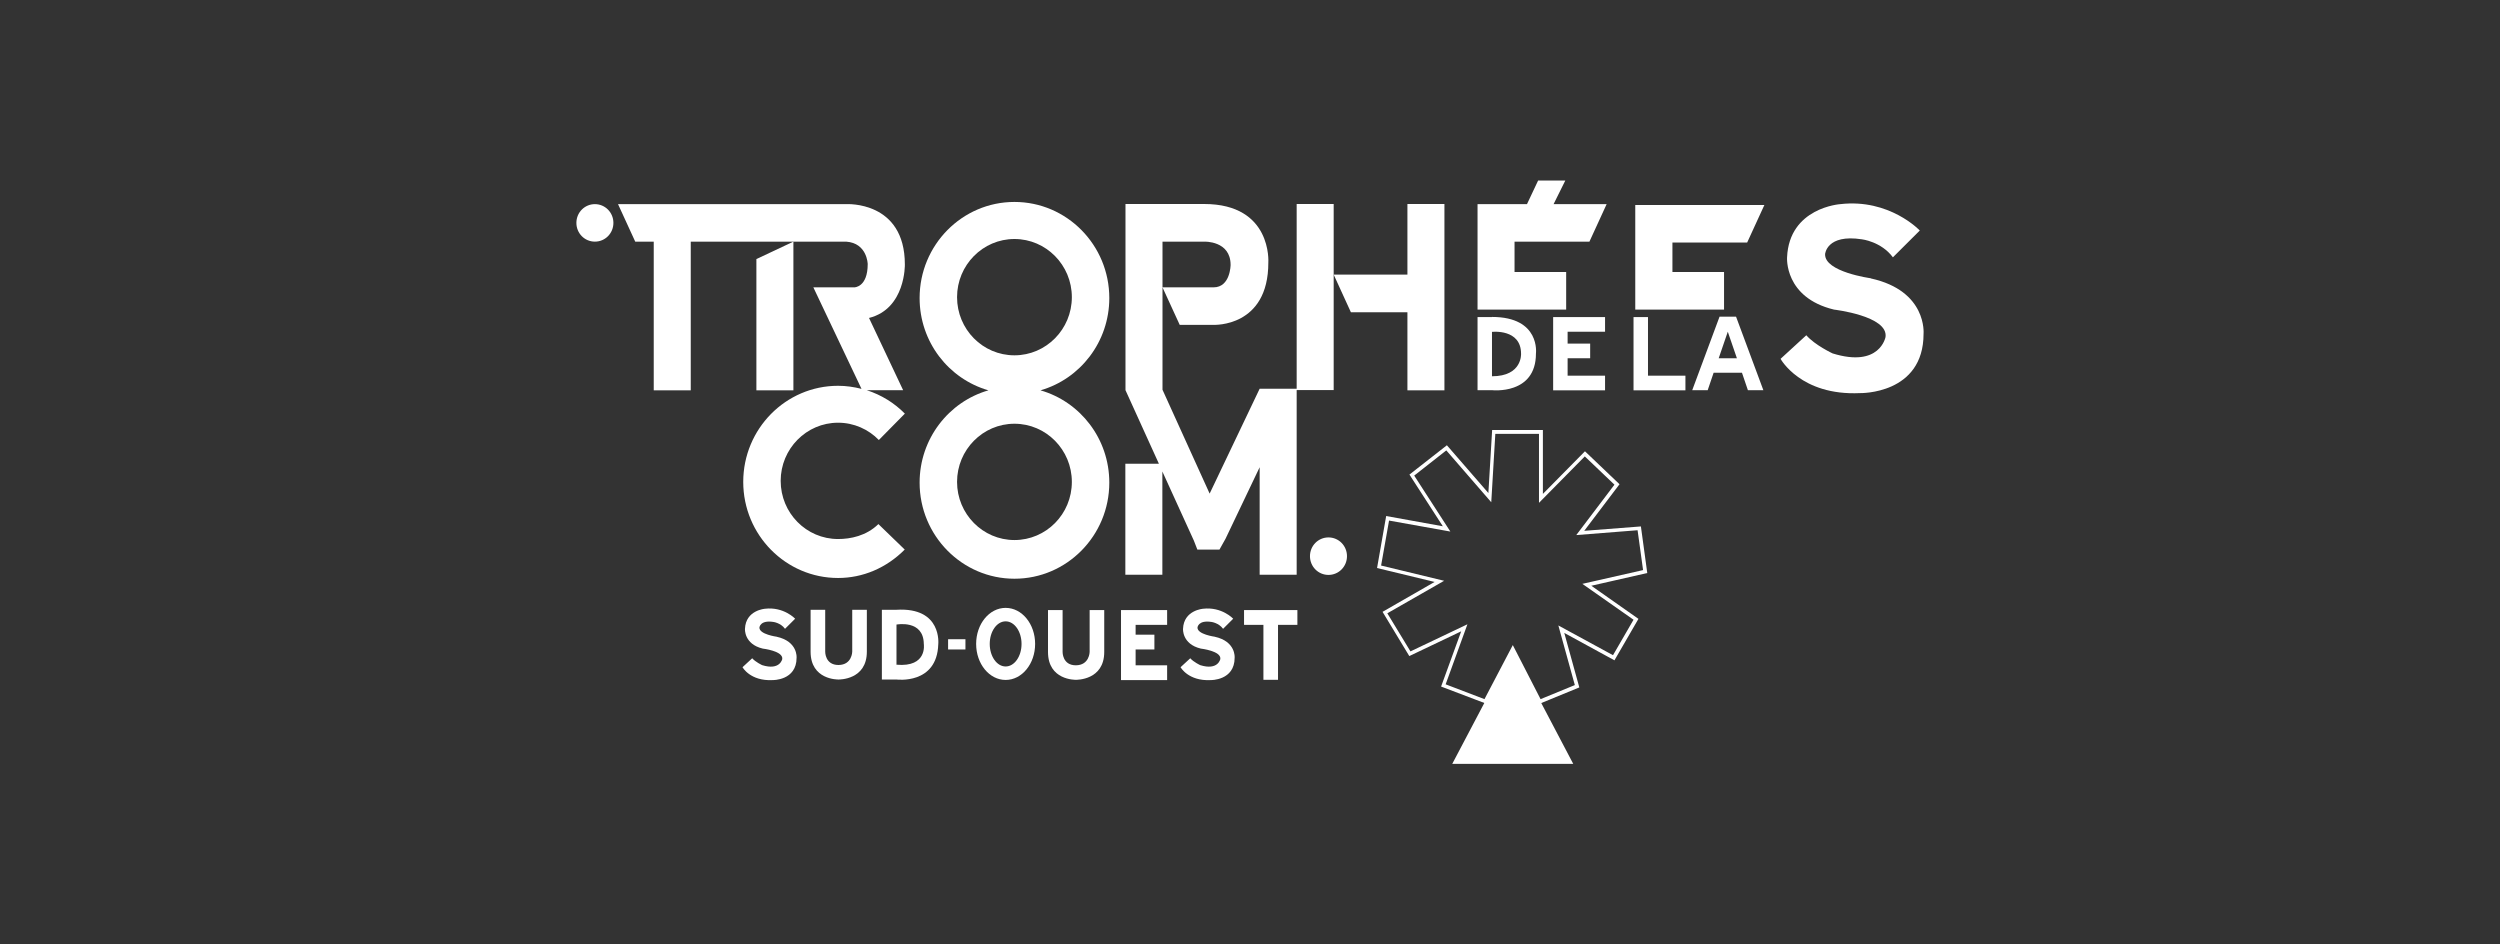
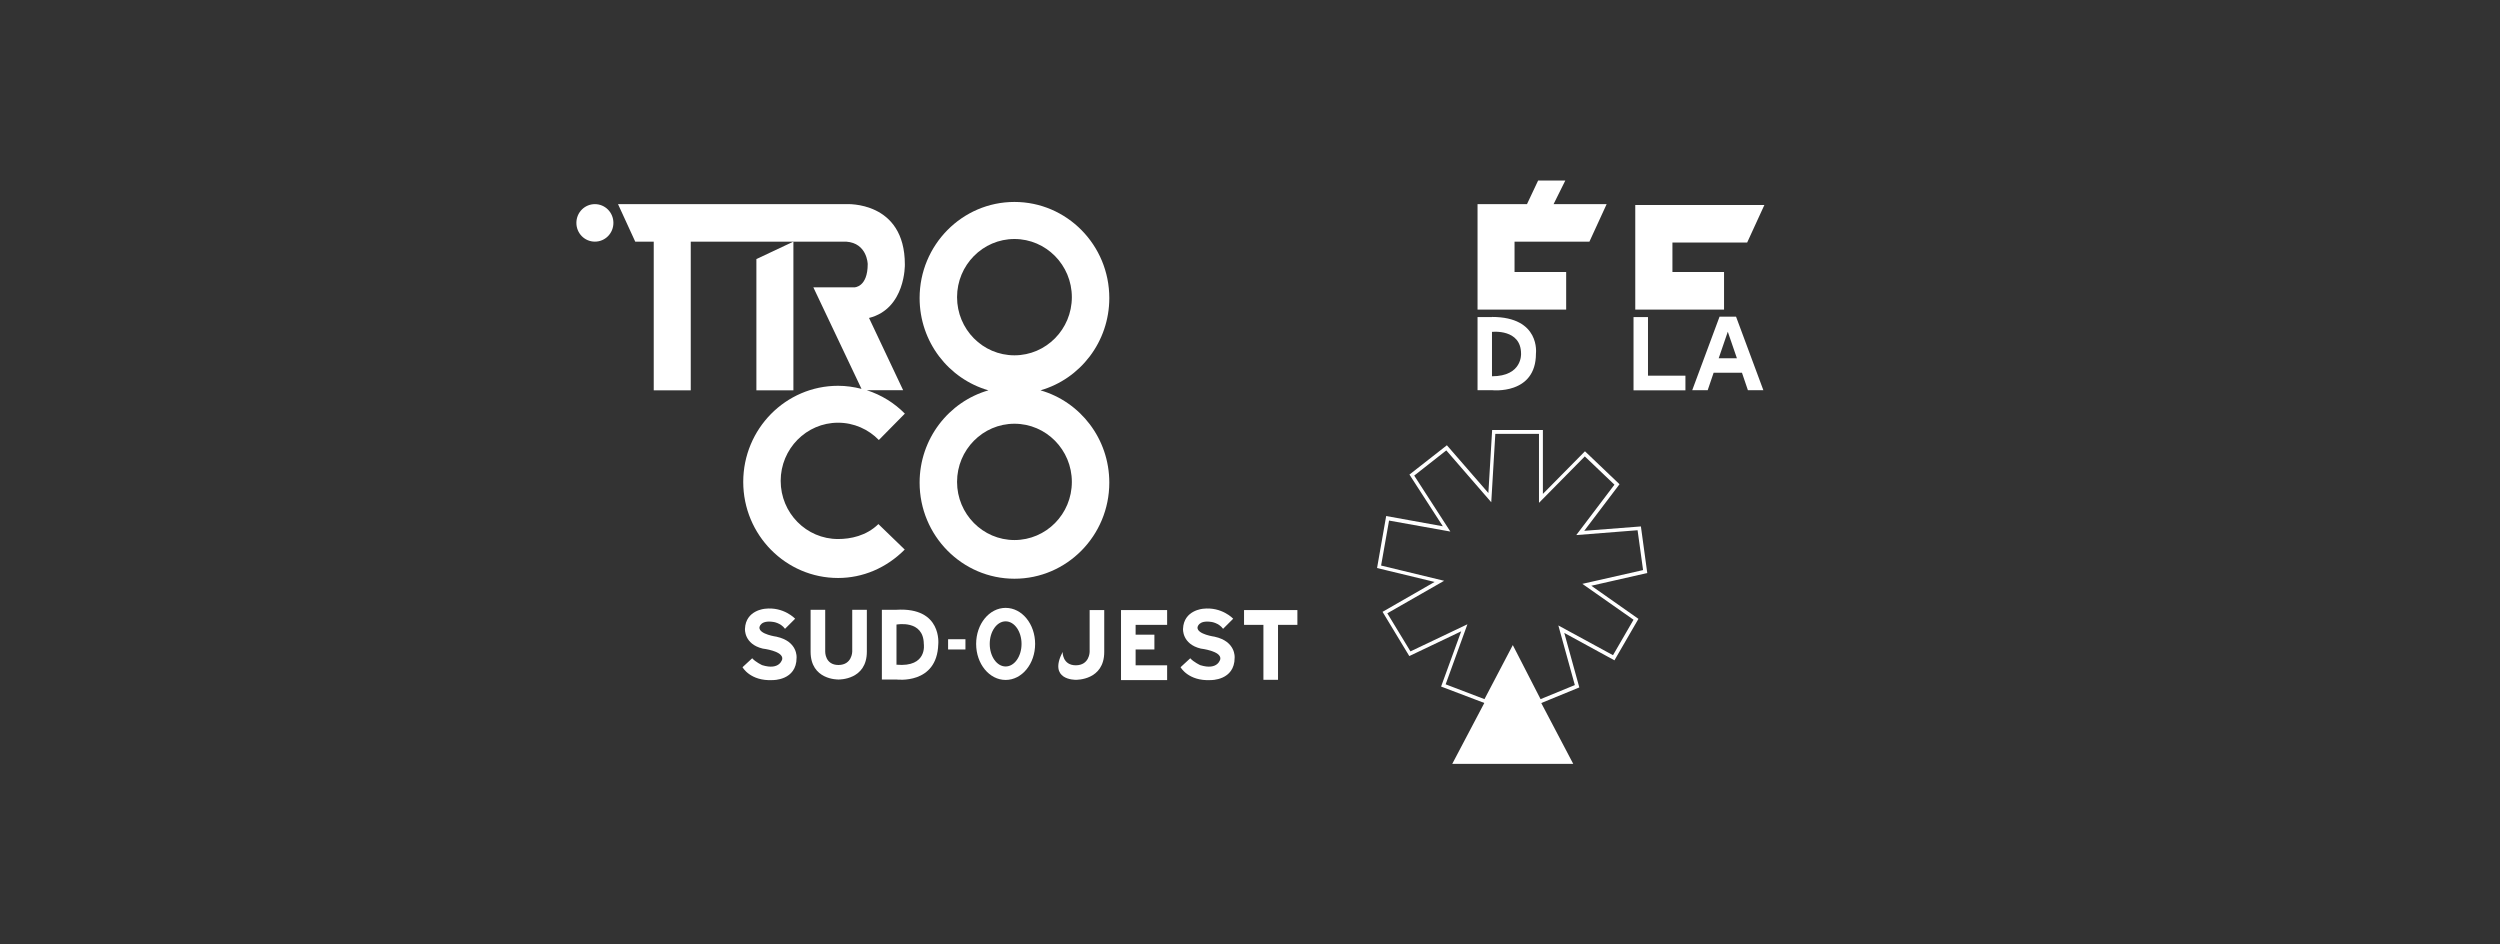
<svg xmlns="http://www.w3.org/2000/svg" width="180" height="68" viewBox="0 0 180 68" fill="none">
  <rect x="0" y="0" width="180" height="68" fill="#333333" stroke="none" />
  <path d="M54.46 28.104H57.125V17.398L54.46 18.653V28.104Z" fill="white" />
  <path d="M79.87 21.459C79.87 17.641 76.809 14.54 73.041 14.54C69.273 14.54 66.212 17.641 66.212 21.459C66.212 24.623 68.305 27.281 71.167 28.104C68.305 28.927 66.212 31.595 66.212 34.749C66.212 38.567 69.273 41.668 73.041 41.668C76.809 41.668 79.87 38.567 79.87 34.749C79.87 31.585 77.777 28.927 74.915 28.104C77.777 27.281 79.87 24.613 79.87 21.459ZM77.173 34.696C77.173 37.017 75.32 38.883 73.041 38.883C70.761 38.883 68.908 37.006 68.908 34.696C68.908 32.386 70.761 30.509 73.041 30.509C75.32 30.509 77.173 32.386 77.173 34.696ZM73.041 25.583C70.751 25.583 68.908 23.706 68.908 21.396C68.908 19.086 70.761 17.208 73.041 17.208C75.32 17.208 77.173 19.086 77.173 21.396C77.173 23.706 75.32 25.583 73.041 25.583Z" fill="white" />
-   <path d="M93.36 14.688V27.988H90.695L87.094 35.54L83.7 28.062V17.398H86.698C86.698 17.398 88.603 17.314 88.603 19.075C88.603 19.075 88.593 20.689 87.375 20.689H83.7L84.939 23.389H87.385C87.385 23.389 91.33 23.579 91.32 18.896C91.32 18.896 91.611 14.688 86.698 14.688H81.035V28.093L83.44 33.388H81.025V41.383H83.69V33.947L85.959 38.926L86.209 39.569H87.802L88.239 38.788L90.695 33.641V41.383H93.36V28.083H96.025V14.688H93.36Z" fill="white" />
-   <path d="M101.334 19.771H96.025L97.264 22.482H101.334V28.104H103.999V14.688H101.334V19.771Z" fill="white" />
  <path d="M117.739 14.761V22.292H124.131V19.582H120.415V17.462H125.796L127.035 14.761H117.739Z" fill="white" />
  <path d="M42.832 14.698C42.093 14.698 41.5 15.299 41.5 16.048C41.5 16.797 42.093 17.398 42.832 17.398C43.572 17.398 44.165 16.797 44.165 16.048C44.165 15.299 43.572 14.698 42.832 14.698Z" fill="white" />
-   <path d="M95.65 38.694C94.911 38.694 94.318 39.295 94.318 40.044C94.318 40.793 94.911 41.394 95.65 41.394C96.389 41.394 96.983 40.793 96.983 40.044C96.983 39.295 96.389 38.694 95.65 38.694Z" fill="white" />
  <path d="M65.15 19.044C65.15 14.445 60.935 14.698 60.935 14.698H44.498L45.737 17.398H47.069V28.104H49.734V17.398H60.924C62.444 17.504 62.475 19.012 62.475 19.012C62.475 20.689 61.517 20.689 61.517 20.689H58.561L62.028 27.998C61.486 27.861 60.924 27.777 60.341 27.777C56.573 27.777 53.513 30.878 53.513 34.696C53.513 38.514 56.573 41.615 60.341 41.615C62.121 41.615 63.818 40.898 65.14 39.569L63.245 37.734C62.371 38.588 61.236 38.81 60.341 38.81C58.051 38.81 56.209 36.932 56.209 34.622C56.209 32.312 58.062 30.435 60.341 30.435C61.486 30.435 62.527 30.91 63.277 31.68L65.15 29.781C64.391 29.011 63.454 28.431 62.402 28.093H65.025L62.569 22.893C65.213 22.229 65.15 19.044 65.15 19.044Z" fill="white" />
  <path d="M112.701 13H110.744L109.943 14.698H106.383V22.292H112.764V19.582H109.047V17.398H114.439L115.678 14.698H111.858L112.701 13Z" fill="white" />
-   <path d="M134.696 20.035C134.696 20.035 131.355 19.582 131.407 18.295C131.407 18.295 131.511 16.839 134.051 17.23C134.051 17.23 135.446 17.388 136.289 18.527L138.225 16.597C138.225 16.597 136.05 14.287 132.5 14.698C132.5 14.698 128.825 14.941 128.669 18.527C128.669 18.527 128.451 21.427 132.052 22.292C132.052 22.292 135.966 22.746 135.758 24.265C135.758 24.265 135.352 26.501 131.948 25.446C131.948 25.446 130.678 24.855 130.054 24.138L128.201 25.836C128.201 25.836 129.648 28.505 133.926 28.304C133.926 28.304 138.496 28.41 138.496 24.033C138.496 24.033 138.777 20.942 134.696 20.046V20.035Z" fill="white" />
  <path d="M107.423 22.83H106.383V28.093H107.423C107.423 28.093 110.588 28.452 110.588 25.457C110.588 25.457 110.931 22.82 107.423 22.82V22.83ZM107.423 27.091V23.895C107.423 23.895 109.516 23.653 109.516 25.467C109.516 25.467 109.62 27.091 107.423 27.091Z" fill="white" />
-   <path d="M111.827 22.83V28.104H115.564V27.049H112.868V25.794H114.492V24.739H112.868V23.885H115.564V22.83H111.827Z" fill="white" />
  <path d="M118.655 22.83H117.614V28.104H121.351V27.049H118.655V22.83Z" fill="white" />
  <path d="M123.808 22.799L121.841 28.093H122.954L123.381 26.838H125.422L125.848 28.093H126.962L124.995 22.799H123.808ZM123.746 25.794L124.401 23.885L125.057 25.794H123.746Z" fill="white" />
  <path d="M55.928 45.845C55.928 45.845 54.658 45.676 54.678 45.18C54.678 45.18 54.72 44.632 55.678 44.779C55.678 44.779 56.209 44.843 56.521 45.275L57.25 44.547C57.25 44.547 56.427 43.672 55.084 43.83C55.084 43.83 53.69 43.925 53.638 45.275C53.638 45.275 53.554 46.372 54.918 46.699C54.918 46.699 56.396 46.868 56.323 47.448C56.323 47.448 56.167 48.292 54.876 47.891C54.876 47.891 54.397 47.669 54.158 47.395L53.461 48.039C53.461 48.039 54.012 49.051 55.626 48.967C55.626 48.967 57.354 49.009 57.354 47.353C57.354 47.353 57.458 46.182 55.917 45.845H55.928Z" fill="white" />
  <path d="M87.468 45.845C87.468 45.845 86.198 45.676 86.219 45.18C86.219 45.18 86.261 44.632 87.219 44.779C87.219 44.779 87.749 44.843 88.062 45.275L88.79 44.547C88.79 44.547 87.968 43.672 86.625 43.83C86.625 43.83 85.23 43.925 85.178 45.275C85.178 45.275 85.095 46.372 86.459 46.699C86.459 46.699 87.937 46.868 87.864 47.448C87.864 47.448 87.708 48.292 86.417 47.891C86.417 47.891 85.938 47.669 85.699 47.395L85.001 48.039C85.001 48.039 85.553 49.051 87.166 48.967C87.166 48.967 88.894 49.009 88.894 47.353C88.894 47.353 88.999 46.182 87.458 45.845H87.468Z" fill="white" />
  <path d="M61.361 43.904V46.921C61.361 46.921 61.351 47.87 60.373 47.88C59.394 47.88 59.415 46.921 59.415 46.921V43.904H58.363V46.921C58.363 48.956 60.32 48.925 60.373 48.925C60.425 48.925 62.413 48.956 62.413 46.921V43.904H61.361Z" fill="white" />
  <path d="M69.512 46.024H68.263V46.762H69.512V46.024Z" fill="white" />
-   <path d="M78.454 43.925V46.942C78.454 46.942 78.443 47.891 77.465 47.902C76.486 47.902 76.507 46.942 76.507 46.942V43.925H75.456V46.942C75.456 48.977 77.413 48.946 77.465 48.946C77.517 48.946 79.505 48.977 79.505 46.942V43.925H78.454Z" fill="white" />
+   <path d="M78.454 43.925V46.942C78.454 46.942 78.443 47.891 77.465 47.902C76.486 47.902 76.507 46.942 76.507 46.942V43.925V46.942C75.456 48.977 77.413 48.946 77.465 48.946C77.517 48.946 79.505 48.977 79.505 46.942V43.925H78.454Z" fill="white" />
  <path d="M72.406 43.767C71.23 43.767 70.282 44.927 70.282 46.362C70.282 47.796 71.23 48.956 72.406 48.956C73.582 48.956 74.529 47.796 74.529 46.362C74.529 44.927 73.582 43.767 72.406 43.767ZM72.406 47.986C71.771 47.986 71.261 47.258 71.261 46.362C71.261 45.465 71.771 44.737 72.406 44.737C73.041 44.737 73.551 45.465 73.551 46.362C73.551 47.258 73.041 47.986 72.406 47.986Z" fill="white" />
  <path d="M93.412 43.925H89.571V44.99H90.966V48.946H92.017V44.99H93.412V43.925Z" fill="white" />
  <path d="M84.033 44.99V43.925H80.713V48.967H84.033V47.902H81.764V46.762H83.117V45.697H81.764V44.99H84.033Z" fill="white" />
  <path d="M64.547 43.904H63.495V48.925H64.547C64.547 48.925 67.461 49.315 67.555 46.393C67.555 46.393 67.857 43.704 64.547 43.904ZM64.547 47.859V44.969C64.547 44.969 66.493 44.59 66.514 46.362C66.514 46.362 66.795 48.06 64.547 47.859Z" fill="white" />
  <path d="M110.796 50.665L108.922 47.005L107.007 50.665L103.759 49.431L105.206 45.455L101.469 47.237L99.543 44.052L103.291 41.9L99.148 40.898L99.804 37.154L103.884 37.892L101.48 34.169L104.176 32.059L107.163 35.498L107.434 30.962H111.088V35.561L114.117 32.492L116.605 34.865L114.065 38.219L118.145 37.903L118.603 41.257L114.575 42.174L117.968 44.558L116.24 47.543L112.628 45.571L113.711 49.494L110.807 50.686L110.796 50.665ZM104.092 49.273L106.882 50.338L108.922 46.446L110.921 50.338L113.388 49.325L112.201 45.033L116.136 47.174L117.614 44.621L113.929 42.037L118.301 41.046L117.906 38.177L113.492 38.525L116.24 34.897L114.106 32.861L110.807 36.204V31.237H107.663L107.371 36.162L104.134 32.428L101.823 34.243L104.426 38.272L100.012 37.481L99.439 40.719L103.978 41.816L99.887 44.157L101.553 46.9L105.654 44.948L104.082 49.283L104.092 49.273Z" fill="white" />
  <path d="M108.922 46.72L113.274 55H104.561L108.922 46.72Z" fill="white" />
</svg>